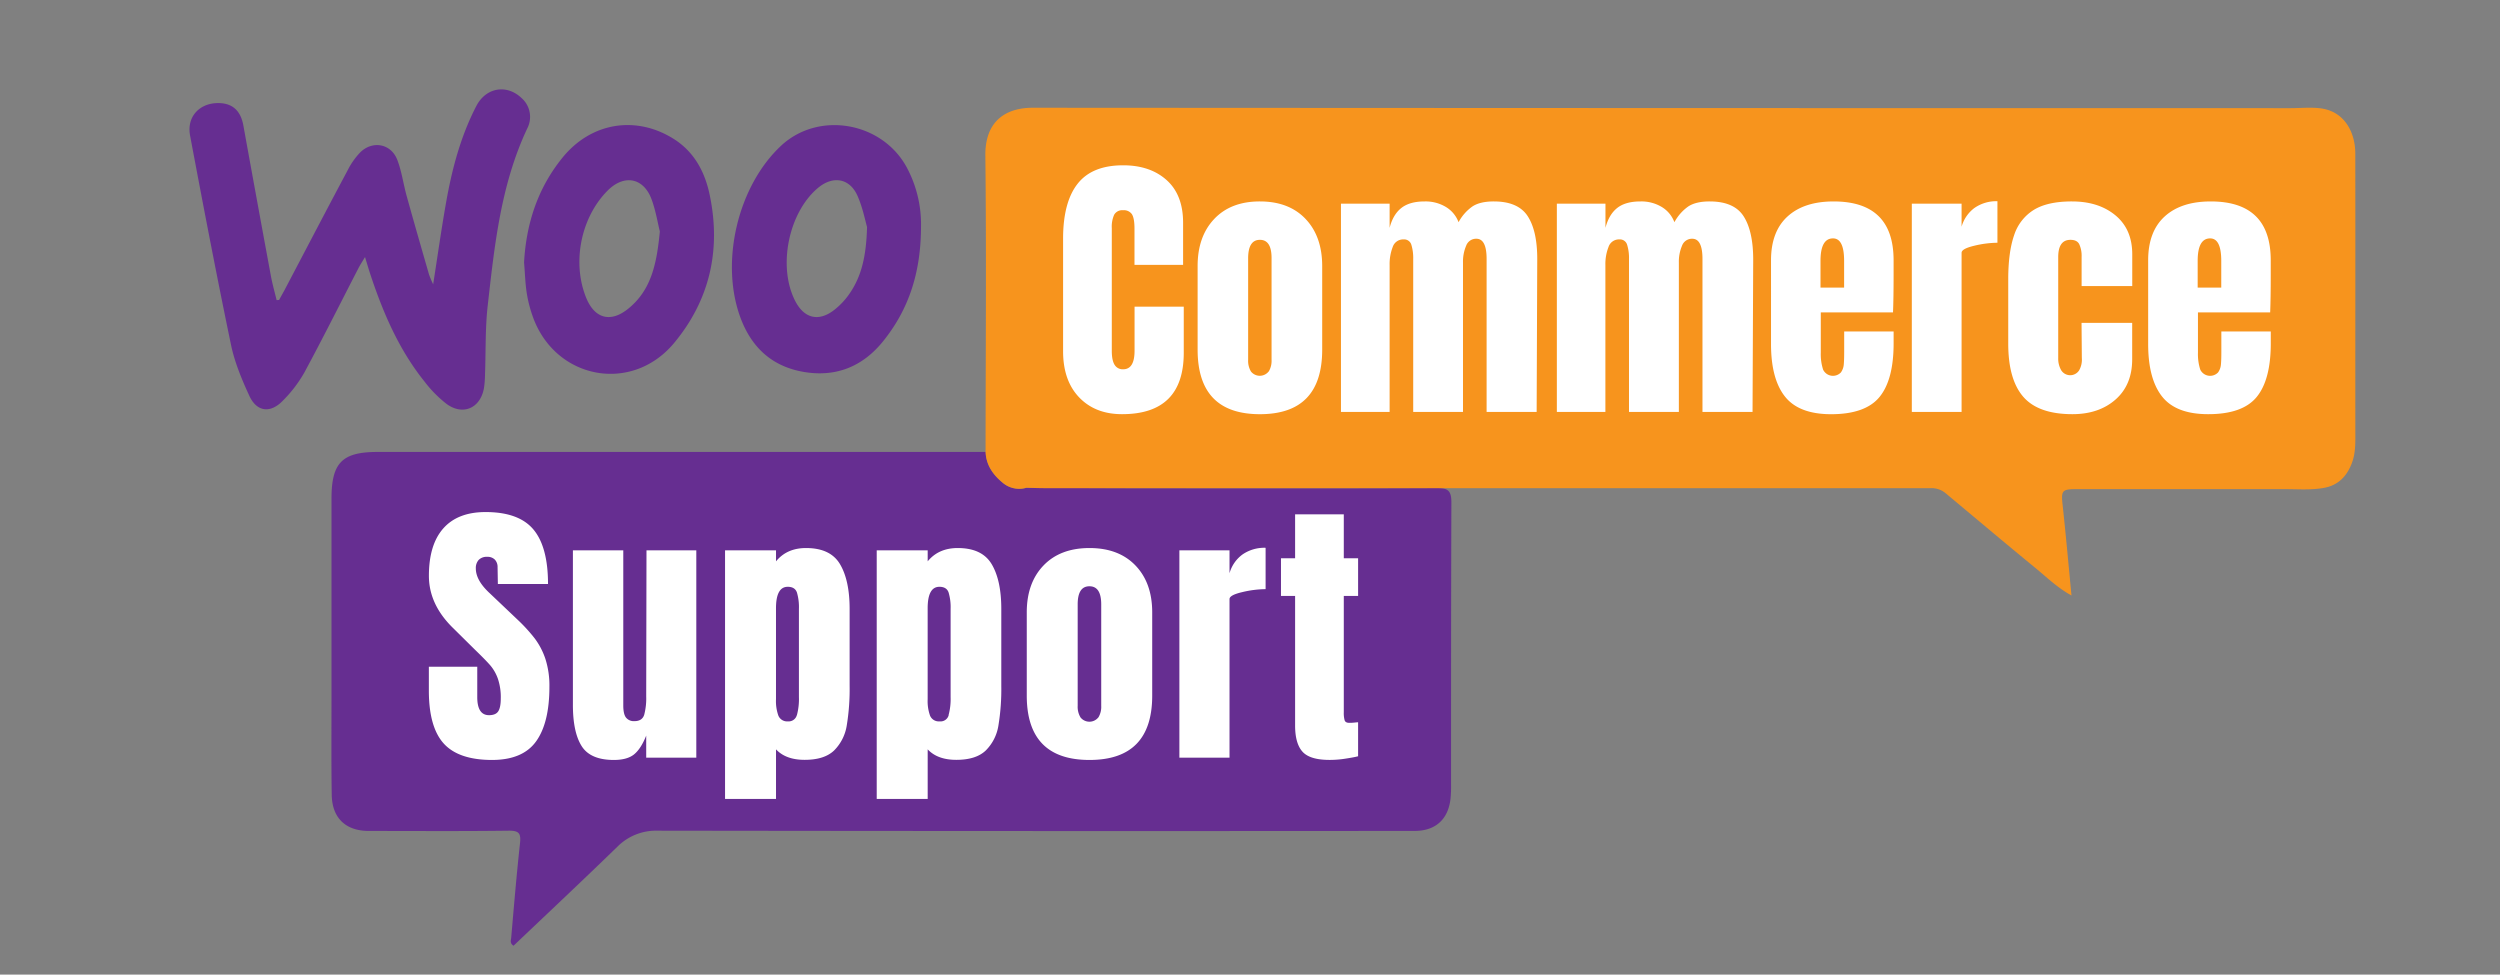
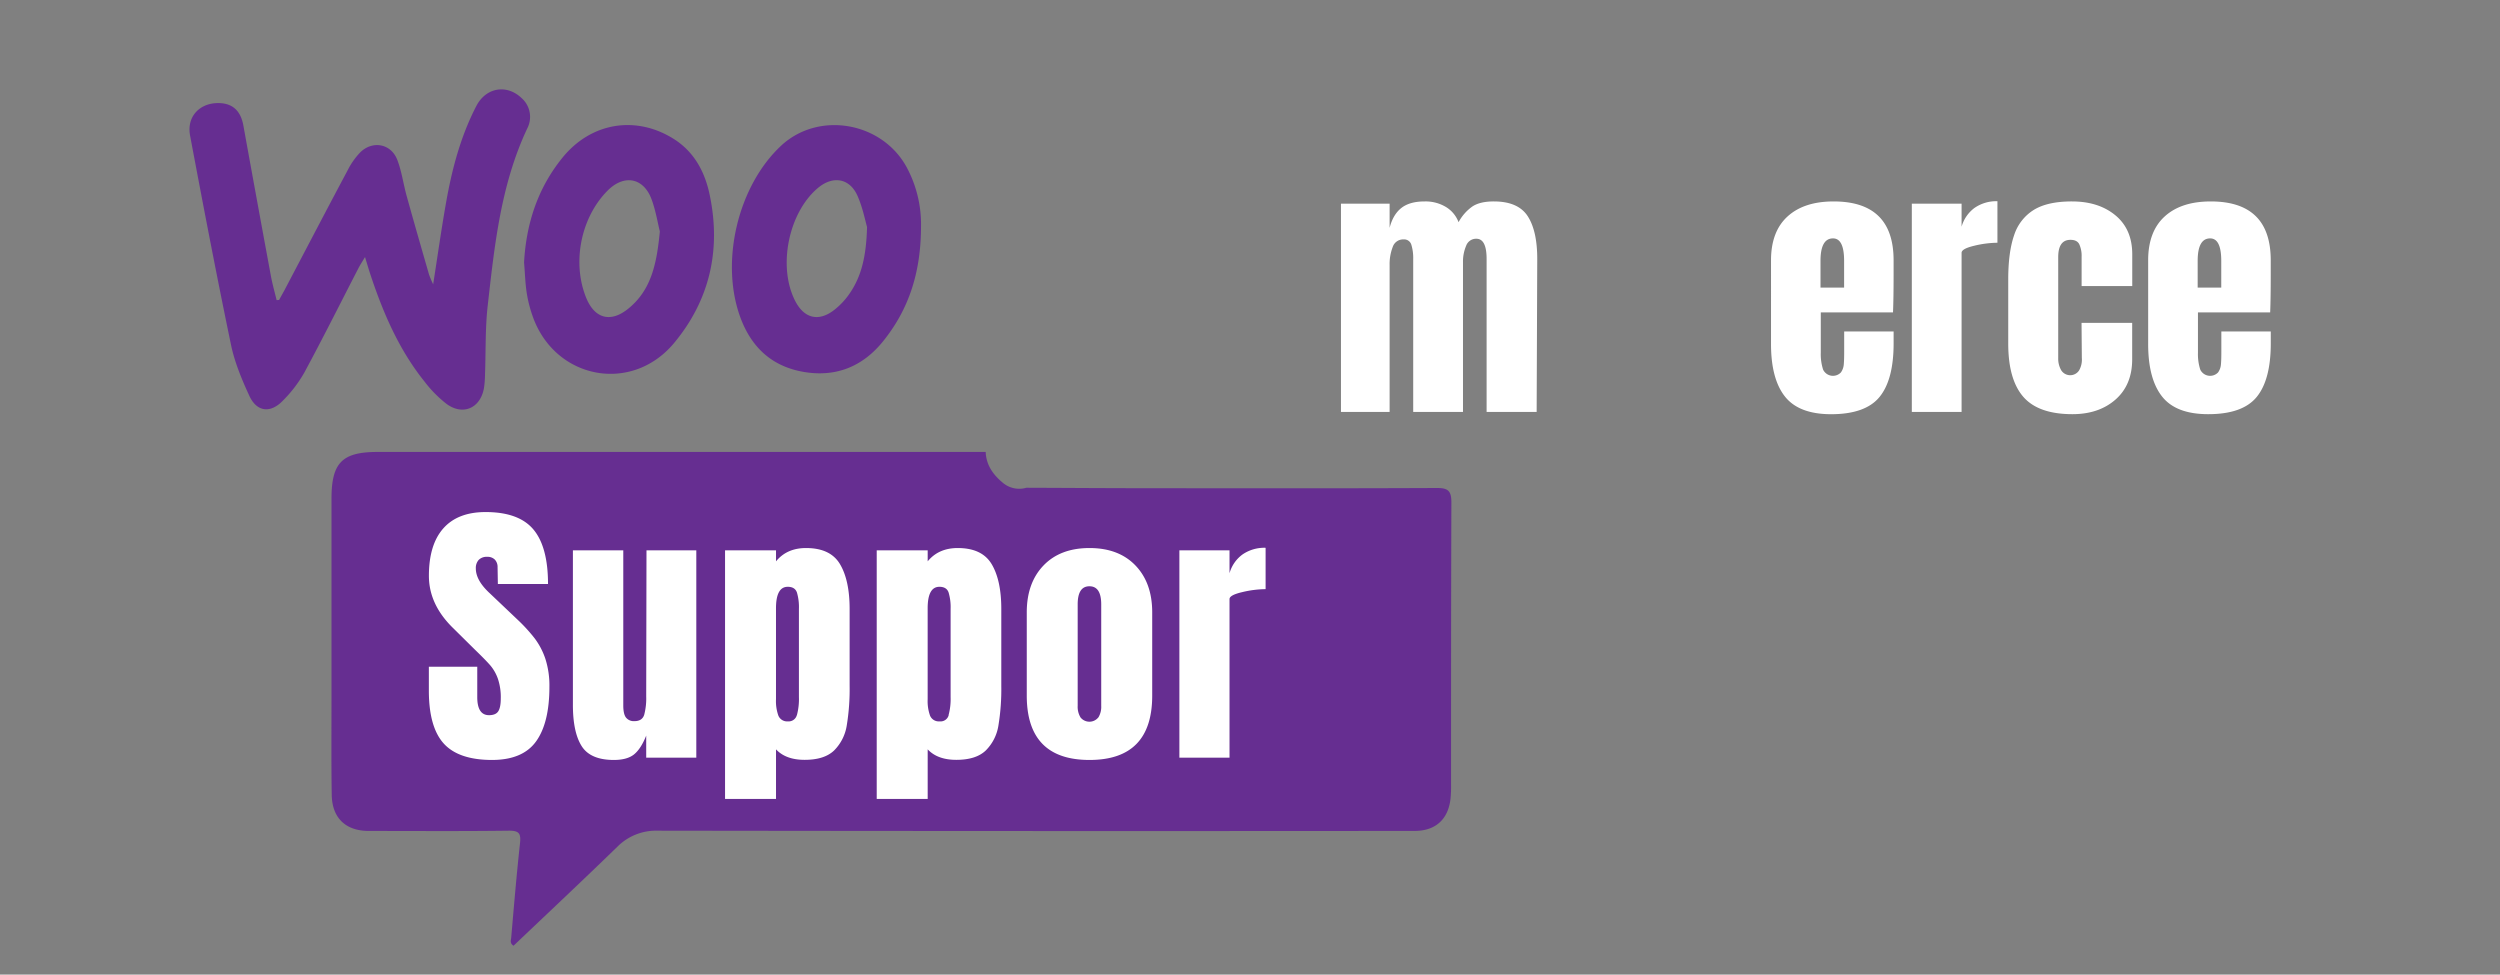
<svg xmlns="http://www.w3.org/2000/svg" viewBox="0 0 1062 414">
  <rect x="0" y="0" width="1062" height="414" fill="#808080" stroke="none" />
  <defs>
    <style>.cls-1{fill:#662e91;}.cls-2{fill:none;}.cls-3{fill:#f7941d;}.cls-4{fill:#fff;}</style>
  </defs>
  <title>Asset 10</title>
  <g id="Layer_2" data-name="Layer 2">
    <g id="Layer_1-2" data-name="Layer 1">
      <path class="cls-1" d="M118.53,127.45c.74-1.34,1.5-2.68,2.22-4,8.94-17,17.84-34.07,26.87-51a31.74,31.74,0,0,1,5.31-7.62c5.26-5.3,13.18-3.85,15.85,3.1,1.89,4.92,2.56,10.3,4,15.42,3.08,11.13,6.29,22.23,9.49,33.33a41,41,0,0,0,1.74,4.09c1.85-11.82,3.4-22.84,5.32-33.78C191.85,72.4,195.52,58.2,202.36,45c4.09-7.86,12.87-9.34,19.18-3.37A10.66,10.66,0,0,1,224,54.52c-11.25,23.85-13.91,49.62-16.82,75.29-1.09,9.64-.78,19.44-1.14,29.16a43.34,43.34,0,0,1-.44,5.82c-1.47,8.59-8.92,11.92-15.92,6.78a51.57,51.57,0,0,1-9.25-9.36c-10.92-13.56-17.68-29.28-23.1-45.65-.69-2.07-1.29-4.17-2.27-7.36-1.22,2-2,3.23-2.67,4.49-7.69,14.88-15.17,29.88-23.13,44.61a55.6,55.6,0,0,1-9.2,12c-5.24,5.39-11,4.65-14.13-2.13S99.71,154,98.16,146.61C92,117,86.33,87.29,80.74,57.56,79.23,49.51,84.87,43.62,93,43.79c5.88.12,9.27,3.34,10.39,9.55q5.79,32,11.71,64c.63,3.4,1.59,6.75,2.4,10.12Z" />
      <path class="cls-1" d="M222.62,111.51c.92-16.61,5.85-31.68,16.4-44.63,12.22-15,31.37-18,47.49-7.67,8.63,5.57,13.05,14.17,15,23.75,4.83,23.2,0,44.55-15.2,62.8-18.07,21.64-50.56,15.32-60-11.31a55.65,55.65,0,0,1-2.58-10.16C223.09,120.07,223,115.77,222.62,111.51ZM280.3,98.32c-.92-3.69-1.74-8.84-3.51-13.64-3.42-9.24-11.68-10.74-18.67-3.72-11.39,11.43-15.21,30.58-9.1,45.57,3.54,8.68,10.16,10.66,17.57,4.83C276.75,123.36,279,111.83,280.3,98.32Z" />
      <path class="cls-1" d="M391.25,96.3c-.05,19.59-5.24,35.22-16.16,48.73-8.48,10.5-19.6,15.17-33.08,13.06-13.85-2.18-22.82-10.36-27.57-23.43-8.57-23.55-1-55.57,17.31-72.7,16-15,43.24-10.19,53.62,9.49A51.16,51.16,0,0,1,391.25,96.3Zm-22.93.11c-.81-2.78-1.84-8.18-4-13.1-3.31-7.62-10.46-8.85-16.89-3.44-12.51,10.53-17.11,33.45-9.62,48,3.83,7.44,10,8.94,16.62,3.75a31.26,31.26,0,0,0,6.14-6.44C366.12,117.4,368,108.44,368.32,96.41Z" />
      <rect class="cls-2" width="1062" height="414" />
      <path class="cls-1" d="M610.39,207.3c-40.31.19-80.62.12-120.94.09-17.81,0-35.63-.13-53.46-.19a10.83,10.83,0,0,1-10.16-2.26c-4-3.35-6.9-7.45-7.11-12.95l-258.37,0c-15,0-19.52,4.58-19.53,19.78q0,42.47,0,84.94c0,13.66-.12,27.32.1,41,.17,9.85,6,15.27,15.74,15.28,19.83,0,39.65.15,59.47-.11,4.39-.05,5.22,1.2,4.77,5.29-1.46,13.39-2.58,26.82-3.75,40.25-.09,1-.66,2.27,1,3.33,14.66-13.94,29.45-27.82,44-41.95a23.21,23.21,0,0,1,17.4-6.92q160.67.24,321.34.1c8.85,0,14.28-4.83,15.29-13.64a51.81,51.81,0,0,0,.23-6c0-40,0-79.94.14-119.91C616.55,208.58,615.2,207.28,610.39,207.3Z" />
-       <path class="cls-3" d="M1000.53,65.23c0-9-4.58-17.77-14.43-19.16-4.37-.62-8.64-.12-13-.12q-267.18,0-534.38-.18c-11.84,0-20.3,6-20.14,20.29.47,42,.12,83.95.09,125.93.21,5.5,3.08,9.6,7.11,12.95A10.83,10.83,0,0,0,436,207.2c2.67.06,5.34.18,8,.18q187.95,0,375.91,0a9.34,9.34,0,0,1,6.42,2c12.76,10.64,25.45,21.36,38.3,31.88,4.78,3.91,9.22,8.33,15.34,11.7-1.29-13.33-2.4-25.89-3.77-38.42-.66-6.05-.29-6.75,5.62-6.75,29.66,0,59.32,0,89,0,5.49,0,11,.45,16.46-.55,5.92-1.09,9.53-4.8,11.67-10.21,1.83-4.61,1.6-9.44,1.6-14.26C1000.52,143.53,1000.6,104.38,1000.53,65.23Z" />
-       <path class="cls-4" d="M458.43,168.81q-6.82-7.12-6.83-19.57V101.39q0-15.47,6.16-23.32t19.33-7.85q11.49,0,18.49,6.28t7,18.13v17.88H481.93V97.16c0-3-.37-5-1.09-6.16a4.13,4.13,0,0,0-3.75-1.69,3.92,3.92,0,0,0-3.8,1.93,12.38,12.38,0,0,0-1,5.68V149q0,4.11,1.21,6a4,4,0,0,0,3.62,1.87q4.83,0,4.84-7.85V130.27h20.9v19.57q0,26.1-26.22,26.1Q465.26,175.94,458.43,168.81Z" />
-       <path class="cls-4" d="M508.75,148.52V113q0-12.55,7.07-20t19.39-7.43q12.33,0,19.39,7.43t7.07,20v35.53q0,27.42-26.46,27.42T508.75,148.52Zm30.21,9.3a8.88,8.88,0,0,0,1.2-4.95V109.61q0-7.73-4.95-7.73t-5,7.73v43.26a8.88,8.88,0,0,0,1.2,4.95,4.79,4.79,0,0,0,7.5,0Z" />
      <path class="cls-4" d="M569.64,86.53h20.67V96.8q1.44-5.67,5-8.46t9.91-2.77a16.77,16.77,0,0,1,9,2.35,12.82,12.82,0,0,1,5.38,6.47,19.22,19.22,0,0,1,5.92-6.71q3.25-2.12,9.06-2.11,10.38,0,14.44,6.34t4,18.42L652.77,175H631.51V110q0-8.58-4.35-8.58a4.49,4.49,0,0,0-4.35,3,17.12,17.12,0,0,0-1.33,7.07V175H600.33V110a19.25,19.25,0,0,0-.78-6,3.19,3.19,0,0,0-3.32-2.3,4.67,4.67,0,0,0-4.6,3.21,20.07,20.07,0,0,0-1.32,7.67V175H569.64Z" />
-       <path class="cls-4" d="M661.35,86.53H682V96.8q1.46-5.67,5-8.46t9.91-2.77a16.75,16.75,0,0,1,9,2.35,12.82,12.82,0,0,1,5.38,6.47,19.32,19.32,0,0,1,5.92-6.71q3.27-2.12,9.06-2.11,10.39,0,14.44,6.34t4.05,18.42L744.48,175H723.21V110q0-8.58-4.35-8.58a4.51,4.51,0,0,0-4.35,3,17.29,17.29,0,0,0-1.33,7.07V175H692V110a18.93,18.93,0,0,0-.79-6,3.19,3.19,0,0,0-3.32-2.3,4.67,4.67,0,0,0-4.59,3.21,19.87,19.87,0,0,0-1.33,7.67V175H661.35Z" />
      <path class="cls-4" d="M758.25,168.45q-5.93-7.48-5.92-22.35V110.58q0-12.21,7-18.61t19.57-6.4q25.5,0,25.5,25V117q0,9.66-.25,15.71H773.47v17.15a21.12,21.12,0,0,0,1,7.19,4.65,4.65,0,0,0,7.55,1.15,6.71,6.71,0,0,0,1.21-3.32c.12-1.25.18-3.08.18-5.5v-8.58h21v5.08q0,15.46-6,22.77t-20.6,7.31Q764.17,175.94,758.25,168.45Zm25.13-46.27V110.82q0-9.54-4.71-9.55-5.32,0-5.32,9.55v11.36Z" />
      <path class="cls-4" d="M812.14,86.53h21.14v9.79a14.93,14.93,0,0,1,5.5-8,16.19,16.19,0,0,1,9.73-2.84v17.64a43.49,43.49,0,0,0-9.85,1.27q-5.38,1.28-5.38,3V175H812.14Z" />
      <path class="cls-4" d="M859.5,168.57q-6.4-7.37-6.4-22.59V118.67q0-11.48,2.47-18.67a19.79,19.79,0,0,1,8.34-10.81q5.87-3.63,16.25-3.62,11.36,0,18.49,5.92T905.78,108v13.53H884.27V109.13a11.91,11.91,0,0,0-1-5.38c-.64-1.25-1.89-1.87-3.74-1.87q-5.2,0-5.2,7.37v42.89a9.89,9.89,0,0,0,1.27,5.14,4.51,4.51,0,0,0,7.61.05,9.25,9.25,0,0,0,1.15-5.31l-.12-14.86h21.51v15.46q0,10.88-7.07,17.1t-18.31,6.22Q865.91,175.94,859.5,168.57Z" />
      <path class="cls-4" d="M918.46,168.45q-5.93-7.48-5.92-22.35V110.58q0-12.21,7-18.61t19.57-6.4q25.5,0,25.5,25V117q0,9.66-.24,15.71H933.69v17.15a21.41,21.41,0,0,0,1,7.19,4.65,4.65,0,0,0,7.55,1.15,6.71,6.71,0,0,0,1.21-3.32c.12-1.25.18-3.08.18-5.5v-8.58h21v5.08q0,15.46-6,22.77T938,175.94Q924.38,175.94,918.46,168.45Zm25.13-46.27V110.82q0-9.54-4.71-9.55-5.31,0-5.31,9.55v11.36Z" />
      <path class="cls-4" d="M188.5,315.85q-6.33-7-6.32-22.51V283.23h20.56v12.88q0,7.69,5,7.7,2.81,0,3.9-1.62c.72-1.09,1.09-2.91,1.09-5.48a24.49,24.49,0,0,0-1.22-8.36,18.15,18.15,0,0,0-3.1-5.54q-1.89-2.22-6.75-6.92l-9-8.91q-10.47-10.1-10.46-22.38,0-13.24,6.14-20.16t17.94-6.92q14.12,0,20.32,7.4t6.2,23.17H211.49l-.12-7.1a4.5,4.5,0,0,0-1.15-3.25,4.29,4.29,0,0,0-3.23-1.2,4.73,4.73,0,0,0-3.65,1.32,5.13,5.13,0,0,0-1.21,3.61q0,5.06,5.84,10.47l12.16,11.55a69.21,69.21,0,0,1,7.06,7.77,30.55,30.55,0,0,1,4.5,8.66,37,37,0,0,1,1.7,11.86q0,15.29-5.66,23.16t-18.67,7.89Q194.83,322.83,188.5,315.85Z" />
      <path class="cls-4" d="M247.08,316.93q-3.72-5.9-3.71-17.57V233.77h21.4v65.89q0,3.68,1.16,5.17a4.23,4.23,0,0,0,3.59,1.51q3.28,0,4.14-2.71a27.48,27.48,0,0,0,.85-7.76v-.72l.12-61.38h21.16v88.09H274.51v-9.38q-2.19,5.53-5.11,7.94c-1.95,1.6-4.83,2.41-8.64,2.41Q250.79,322.83,247.08,316.93Z" />
      <path class="cls-4" d="M308,233.77h21.65v4.69q4.62-5.66,12.77-5.65,10.35,0,14.42,6.86t4.08,19v32.61a95.74,95.74,0,0,1-1.22,16.91,19.22,19.22,0,0,1-5.35,10.59q-4.14,4-12.53,4-8,0-12.17-4.46v21.06H308Zm30.53,70a26.46,26.46,0,0,0,.85-7.7V258.68a22,22,0,0,0-.85-7c-.57-1.6-1.86-2.41-3.89-2.41q-5,0-5,9.15v38.63a18.41,18.41,0,0,0,1,6.92,4,4,0,0,0,4.07,2.47A3.58,3.58,0,0,0,338.49,303.81Z" />
      <path class="cls-4" d="M372.43,233.77h21.65v4.69q4.64-5.66,12.78-5.65,10.33,0,14.41,6.86t4.08,19v32.61a95.74,95.74,0,0,1-1.22,16.91,19.16,19.16,0,0,1-5.35,10.59q-4.14,4-12.53,4-8,0-12.17-4.46v21.06H372.43Zm30.53,70a26.4,26.4,0,0,0,.86-7.7V258.68a21.9,21.9,0,0,0-.86-7c-.56-1.6-1.86-2.41-3.89-2.41q-5,0-5,9.15v38.63a18.41,18.41,0,0,0,1,6.92,4,4,0,0,0,4.07,2.47A3.57,3.57,0,0,0,403,303.81Z" />
      <path class="cls-4" d="M436.17,295.51V260.13q0-12.52,7.12-19.92t19.53-7.4q12.4,0,19.52,7.4t7.12,19.92v35.38q0,27.32-26.64,27.32T436.17,295.51Zm30.42,9.26a8.71,8.71,0,0,0,1.21-4.93V256.75q0-7.69-5-7.7t-5,7.7v43.09a8.71,8.71,0,0,0,1.21,4.93,4.84,4.84,0,0,0,7.55,0Z" />
      <path class="cls-4" d="M501,233.77H522.3v9.75a14.8,14.8,0,0,1,5.54-8,16.42,16.42,0,0,1,9.79-2.82v17.57a44.08,44.08,0,0,0-9.92,1.26c-3.61.84-5.41,1.83-5.41,2.95v67.39H501Z" />
-       <path class="cls-4" d="M553.32,319.34q-3.17-3.49-3.16-11.2v-55h-6v-16h6V218.48h20.68v18.66h6.08v16h-6.08v49.47a11.6,11.6,0,0,0,.36,3.37c.25.72.89,1.08,1.95,1.08a21.22,21.22,0,0,0,2.31-.12c.73-.08,1.22-.12,1.46-.12v14.44q-1.83.48-5.29,1a42.64,42.64,0,0,1-6.75.55Q556.48,322.83,553.32,319.34Z" />
    </g>
  </g>
</svg>